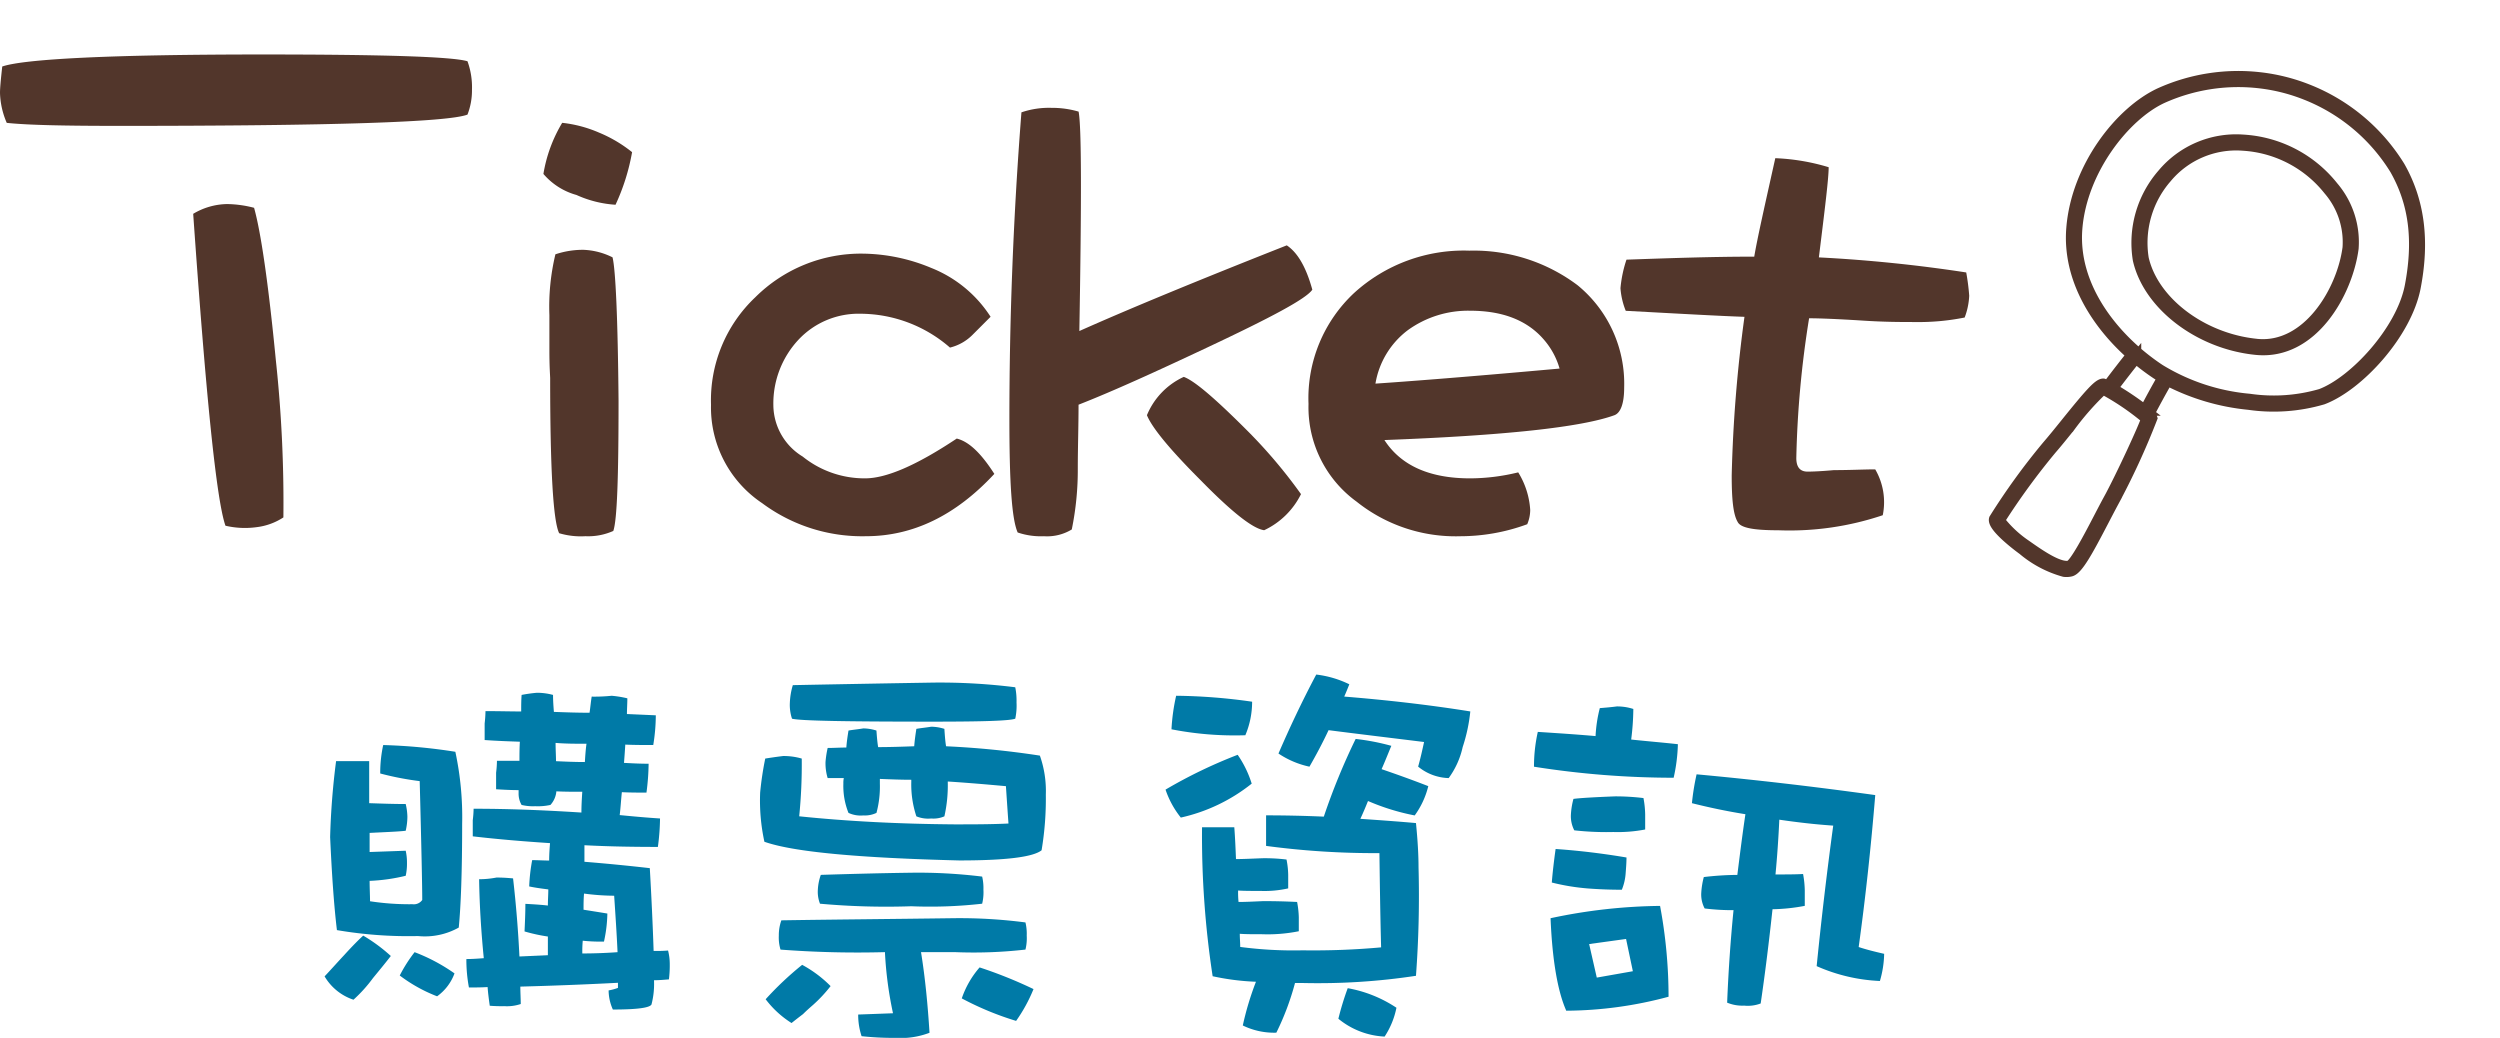
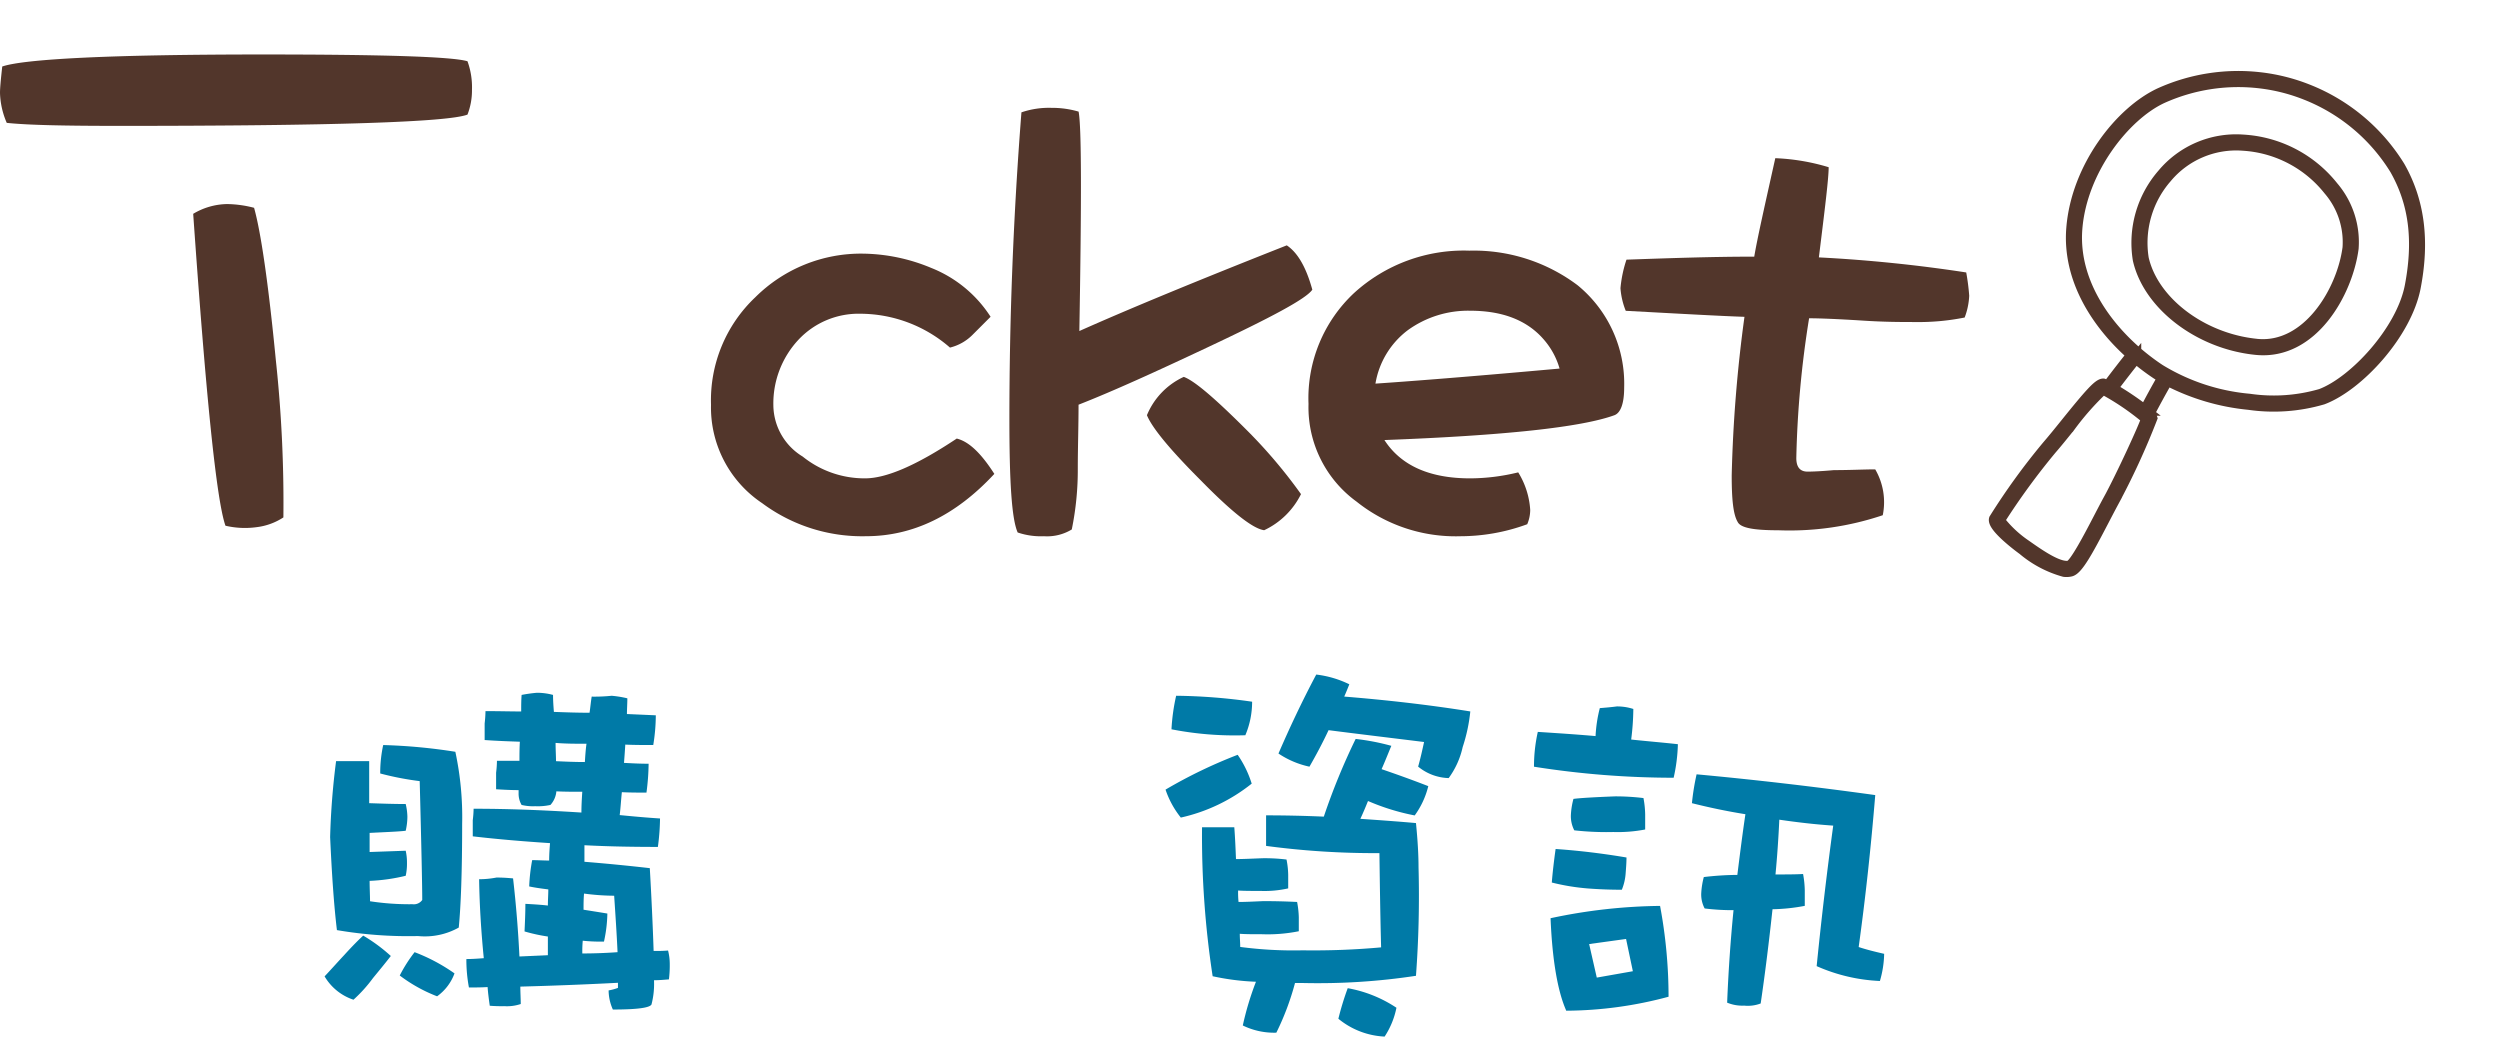
<svg xmlns="http://www.w3.org/2000/svg" width="232.443" height="96.5" viewBox="0 0 232.443 96.5">
  <g id="Group_782" data-name="Group 782" transform="translate(0 -71.14)">
    <g id="Group_705" data-name="Group 705" transform="translate(30.18 133.856)">
      <path id="Path_4309" data-name="Path 4309" d="M1882.394-652c-.554.711-1.106,1.381-1.659,2.053a13.215,13.215,0,0,1-1.814,2.012,4.891,4.891,0,0,1-2.685-2.171c.632-.671,1.224-1.342,1.816-1.973.79-.868,1.381-1.461,1.776-1.815A15.438,15.438,0,0,1,1882.394-652Zm6-18.983a28.943,28.943,0,0,1,.632,6.709c0,4.42-.119,7.617-.316,9.63a6.438,6.438,0,0,1-3.789.79,39.517,39.517,0,0,1-7.539-.553c-.276-2.289-.473-5.17-.631-8.643a68.826,68.826,0,0,1,.553-7.066h3.078v3.907c1.183.04,2.328.079,3.395.079a5.441,5.441,0,0,1,.157,1.185,5.94,5.94,0,0,1-.157,1.3c-.632.079-1.738.118-3.355.2v1.776l3.355-.119a4.929,4.929,0,0,1,.118,1.145,5.035,5.035,0,0,1-.118,1.184,17.015,17.015,0,0,1-3.355.474c0,.71.039,1.342.039,1.895a24.185,24.185,0,0,0,3.947.276.956.956,0,0,0,.907-.395c0-1.342-.079-5.013-.236-11.051a27.339,27.339,0,0,1-3.671-.711,12.267,12.267,0,0,1,.276-2.643A51.514,51.514,0,0,1,1888.393-670.987Zm-.079,20.6a4.549,4.549,0,0,1-1.618,2.131,14.224,14.224,0,0,1-3.474-1.934,13.545,13.545,0,0,1,1.382-2.17A16.845,16.845,0,0,1,1888.313-650.384Zm6.2-24.351c0-.513,0-1.026.04-1.54a13.406,13.406,0,0,1,1.421-.2,5.736,5.736,0,0,1,1.5.2c0,.553.041,1.1.08,1.578,1.1.04,2.209.08,3.315.08.078-.513.118-1.027.2-1.5a15.5,15.5,0,0,0,1.854-.079,9.987,9.987,0,0,1,1.46.236c0,.513-.038.987-.038,1.461.868.039,1.776.079,2.684.119a17.414,17.414,0,0,1-.237,2.763c-.907,0-1.776,0-2.6-.039-.04.631-.079,1.184-.12,1.7.75.04,1.5.079,2.289.079a22.056,22.056,0,0,1-.2,2.684c-.79,0-1.579,0-2.289-.04-.078.75-.117,1.461-.2,2.131,1.224.118,2.487.236,3.75.315a21.674,21.674,0,0,1-.2,2.644c-2.29,0-4.58-.038-6.829-.157v1.539c1.974.158,3.985.355,6.078.592q.237,4.143.355,7.7c.435,0,.868,0,1.342-.041a5.069,5.069,0,0,1,.158,1.224,10.566,10.566,0,0,1-.078,1.459c-.475.04-.948.079-1.382.079v.119a7.569,7.569,0,0,1-.237,2.131c-.158.315-1.342.474-3.593.474a4.418,4.418,0,0,1-.395-1.776,4.9,4.9,0,0,0,.869-.236v-.474c-3.039.158-6.079.276-9.077.355,0,.553.039,1.1.039,1.618a4.025,4.025,0,0,1-1.54.2,13.121,13.121,0,0,1-1.342-.039c-.078-.553-.157-1.144-.2-1.737-.593.039-1.185.039-1.736.039a13.969,13.969,0,0,1-.238-2.644c.554,0,1.066-.039,1.619-.079-.238-2.408-.395-4.855-.434-7.342a8.542,8.542,0,0,0,1.618-.157c.592,0,1.1.039,1.539.079.276,2.407.474,4.815.592,7.261l2.644-.118v-1.737a15.91,15.91,0,0,1-2.17-.474c.039-.868.078-1.7.078-2.565.711.039,1.421.079,2.092.158,0-.513.04-1.026.04-1.5-.631-.08-1.222-.158-1.776-.277a16.456,16.456,0,0,1,.277-2.446c.512,0,1.026.038,1.578.038,0-.552.04-1.1.08-1.618-2.407-.158-4.815-.355-7.183-.632v-1.5a9.742,9.742,0,0,0,.079-1.066c3.078,0,6.394.119,10.024.355,0-.67.039-1.3.079-1.933-.828,0-1.617,0-2.408-.039a2.151,2.151,0,0,1-.551,1.263,5.4,5.4,0,0,1-1.42.119,4.424,4.424,0,0,1-1.264-.119,2.088,2.088,0,0,1-.277-1.1v-.277c-.71,0-1.42-.039-2.092-.079v-1.539a9.619,9.619,0,0,0,.079-1.106h2.092c0-.553,0-1.144.039-1.776-1.1-.039-2.21-.078-3.275-.157v-1.54a11.121,11.121,0,0,0,.078-1.144C1892.26-674.775,1893.366-674.736,1894.51-674.736Zm6.078,3c-1.026,0-1.973,0-2.881-.079,0,.632.04,1.185.04,1.7.868.04,1.775.079,2.684.079C1900.47-670.592,1900.508-671.183,1900.587-671.736Zm-.276,15.432c.75.119,1.5.237,2.21.355a12.944,12.944,0,0,1-.315,2.606,15.6,15.6,0,0,1-1.974-.08,11.724,11.724,0,0,0-.04,1.185c1.066,0,2.172-.04,3.276-.119-.078-1.737-.2-3.513-.315-5.249a21.754,21.754,0,0,1-2.8-.2C1900.312-657.292,1900.312-656.779,1900.312-656.3Z" transform="translate(-1876.236 678.17)" fill="#007aa7" />
-       <path id="Path_4310" data-name="Path 4310" d="M1924.922-672.9c.039.553.08,1.066.158,1.54,1.106,0,2.21-.04,3.354-.079.041-.553.12-1.1.2-1.618.434-.079.908-.119,1.381-.2a4.179,4.179,0,0,1,1.224.2c.04.592.078,1.144.157,1.618a81.852,81.852,0,0,1,8.722.869,9.877,9.877,0,0,1,.553,3.63,29.005,29.005,0,0,1-.394,5.171c-.79.631-3.316.946-7.656.946-9.394-.236-15.432-.789-18.116-1.737a18.013,18.013,0,0,1-.395-4.577,29.542,29.542,0,0,1,.473-3.158q.712-.119,1.658-.237a5.94,5.94,0,0,1,1.736.237,48.175,48.175,0,0,1-.236,5.367c4.578.475,9.393.711,14.444.751,1.7,0,3.355,0,5.013-.079-.079-1.1-.158-2.289-.237-3.473-1.737-.158-3.551-.315-5.407-.434v.039a13.125,13.125,0,0,1-.314,3.2,2.541,2.541,0,0,1-1.224.2,2.877,2.877,0,0,1-1.381-.2,9.413,9.413,0,0,1-.473-3.2v-.2c-.948,0-1.934-.039-2.921-.079v.435a9.489,9.489,0,0,1-.316,2.723,2.485,2.485,0,0,1-1.222.236,2.678,2.678,0,0,1-1.381-.236,6.729,6.729,0,0,1-.475-2.723,2.2,2.2,0,0,1,.04-.513h-1.5a4.737,4.737,0,0,1-.2-1.5,9.024,9.024,0,0,1,.2-1.3c.553,0,1.144-.04,1.736-.04.039-.553.119-1.066.2-1.579.433-.078.907-.118,1.381-.2A4.2,4.2,0,0,1,1924.922-672.9Zm-4.262,23.76a13.075,13.075,0,0,1-1.618,1.736c-.316.276-.632.553-.947.868q-.473.356-1.067.83a9.13,9.13,0,0,1-2.407-2.211,29.817,29.817,0,0,1,3.394-3.2A11.248,11.248,0,0,1,1920.66-649.139Zm18.116-5.92a4.433,4.433,0,0,1,.119,1.224,4.339,4.339,0,0,1-.119,1.3,42.388,42.388,0,0,1-6.591.236h-3.118c.395,2.447.632,4.973.79,7.5a7.507,7.507,0,0,1-3.158.474,28.6,28.6,0,0,1-3.158-.157,6.315,6.315,0,0,1-.316-2.013c1.105-.039,2.172-.079,3.237-.119a35.056,35.056,0,0,1-.75-5.683,94.1,94.1,0,0,1-9.709-.236,3.882,3.882,0,0,1-.158-1.3,4.119,4.119,0,0,1,.237-1.421c4.894-.079,10.26-.119,16.1-.2A47.449,47.449,0,0,1,1938.776-655.06Zm-.947-21.864a6.365,6.365,0,0,1,.118,1.42,5.8,5.8,0,0,1-.118,1.5c-.514.2-3.078.276-7.657.276-8.013,0-12.392-.078-13.1-.276a4.034,4.034,0,0,1-.2-1.5,6.551,6.551,0,0,1,.276-1.618q5.92-.119,13.025-.237A55.97,55.97,0,0,1,1937.829-676.924Zm-3.078,17.6a4.711,4.711,0,0,1,.118,1.223,4.407,4.407,0,0,1-.118,1.3,42.944,42.944,0,0,1-6.59.237,68.323,68.323,0,0,1-8.487-.237,3.02,3.02,0,0,1-.2-1.3,4.781,4.781,0,0,1,.276-1.381c2.527-.079,5.328-.157,8.407-.2A48.688,48.688,0,0,1,1934.751-659.322Zm4.776,10.458a14.55,14.55,0,0,1-1.619,2.961,27.917,27.917,0,0,1-5.052-2.092,8.628,8.628,0,0,1,1.658-2.881A41.61,41.61,0,0,1,1939.526-648.863Z" transform="translate(-1873.613 678.109)" fill="#007aa7" />
      <path id="Path_4311" data-name="Path 4311" d="M1957.372-667.916a16.2,16.2,0,0,1-6.591,3.156,8.491,8.491,0,0,1-1.421-2.6,45.388,45.388,0,0,1,6.708-3.237A9.9,9.9,0,0,1,1957.372-667.916Zm.039-7.617a7.98,7.98,0,0,1-.631,3.118,30.572,30.572,0,0,1-6.867-.553,18.373,18.373,0,0,1,.434-3.118A52.7,52.7,0,0,1,1957.411-675.533Zm12.946,4.1c-.316.751-.592,1.461-.909,2.171,1.5.513,2.921,1.026,4.342,1.579a7.771,7.771,0,0,1-1.263,2.724,20.893,20.893,0,0,1-4.342-1.342q-.354.889-.71,1.657c1.7.119,3.433.237,5.17.395.158,1.579.238,2.96.238,4.1a100.15,100.15,0,0,1-.238,10.1,60.626,60.626,0,0,1-10.458.672h-.789a24.693,24.693,0,0,1-1.736,4.617,6.629,6.629,0,0,1-3.118-.67,27.3,27.3,0,0,1,1.223-4.065,22.939,22.939,0,0,1-4.026-.513,86.464,86.464,0,0,1-.987-13.853h3c.079,1.026.117,2.013.157,2.96.632,0,1.421-.039,2.447-.078a16.707,16.707,0,0,1,2.25.119,7.81,7.81,0,0,1,.157,1.42v1.263a9.971,9.971,0,0,1-2.565.237c-.868,0-1.579,0-2.092-.039a8.835,8.835,0,0,0,.04,1.065c.631,0,1.421-.039,2.288-.078,1.342,0,2.369.039,3.157.078a8.7,8.7,0,0,1,.158,1.422v1.3a14.738,14.738,0,0,1-3.473.277c-.83,0-1.5,0-2.014-.04,0,.434.04.829.04,1.223a37.85,37.85,0,0,0,5.8.315,69.852,69.852,0,0,0,7.3-.276c-.079-3-.119-5.919-.157-8.762a76.259,76.259,0,0,1-10.538-.671v-2.841c1.737,0,3.512.039,5.368.119a60.531,60.531,0,0,1,2.96-7.223A21.182,21.182,0,0,1,1970.357-671.43Zm-3.908-5.723c-.157.4-.314.79-.474,1.145,3.867.315,7.775.75,11.722,1.382a15.451,15.451,0,0,1-.71,3.315,7.647,7.647,0,0,1-1.3,2.882,4.675,4.675,0,0,1-2.841-1.066c.237-.829.395-1.578.552-2.289-3.2-.395-6.156-.749-8.88-1.1-.553,1.184-1.144,2.288-1.776,3.394a8.281,8.281,0,0,1-2.882-1.223c1.026-2.368,2.172-4.815,3.513-7.342A9.555,9.555,0,0,1,1966.449-677.152Zm4.381,30.074a7.574,7.574,0,0,1-1.1,2.685,7.3,7.3,0,0,1-4.3-1.659,26.726,26.726,0,0,1,.869-2.841A11.969,11.969,0,0,1,1970.83-647.078Z" transform="translate(-1871.172 678.06)" fill="#007aa7" />
      <path id="Path_4312" data-name="Path 4312" d="M1987.124-672.529a13,13,0,0,1,.394-2.6c.474-.04.987-.078,1.578-.157a4.868,4.868,0,0,1,1.54.236,24.06,24.06,0,0,1-.2,2.842c1.46.157,2.921.276,4.342.434a15.78,15.78,0,0,1-.394,3.118,83.129,83.129,0,0,1-12.985-1.026,14.767,14.767,0,0,1,.355-3.237C1983.571-672.8,1985.346-672.686,1987.124-672.529Zm6.787,24.234a37.171,37.171,0,0,1-9.511,1.3c-.79-1.776-1.3-4.658-1.46-8.6a50.866,50.866,0,0,1,10.182-1.144A46.014,46.014,0,0,1,1993.911-648.3ZM1990-661.241c0,.474-.04.947-.078,1.461a4.914,4.914,0,0,1-.356,1.538c-1.025,0-2.091-.038-3.156-.119a20.412,20.412,0,0,1-3.355-.552c.079-.987.2-2.013.355-3.118C1985.7-661.873,1987.873-661.6,1990-661.241Zm1.578-5.525a9.058,9.058,0,0,1,.159,1.539v1.382a13.429,13.429,0,0,1-2.96.236,26.979,26.979,0,0,1-3.631-.157,2.848,2.848,0,0,1-.315-1.461,6.954,6.954,0,0,1,.237-1.461c.551-.078,1.854-.157,3.868-.236A21.428,21.428,0,0,1,1991.582-666.766Zm-.986,16.1-.632-3-3.433.474.71,3.118Zm22.536-16.379c-.395,4.815-.907,9.551-1.54,14.129.71.237,1.5.434,2.369.632a9.578,9.578,0,0,1-.395,2.526,16.213,16.213,0,0,1-5.881-1.382c.434-4.341.947-8.682,1.54-13.064-1.737-.118-3.394-.314-5.013-.552q-.117,2.6-.355,5.092c1.026,0,1.854,0,2.565-.041a9.2,9.2,0,0,1,.158,1.54v1.421a17.536,17.536,0,0,1-3,.315c-.316,2.92-.67,5.841-1.1,8.761a3.349,3.349,0,0,1-1.539.2,3.666,3.666,0,0,1-1.579-.276c.118-2.921.316-5.8.593-8.6a20.621,20.621,0,0,1-2.684-.158,2.76,2.76,0,0,1-.315-1.461,7.4,7.4,0,0,1,.236-1.459,27.6,27.6,0,0,1,3.118-.2c.236-1.894.474-3.788.75-5.643-1.736-.276-3.394-.631-4.972-1.026a22.146,22.146,0,0,1,.434-2.683C2001.648-668.5,2007.173-667.871,2013.132-667.043Z" transform="translate(-1868.953 678.252)" fill="#007aa7" />
    </g>
    <g id="Group_162" data-name="Group 162" transform="translate(0 49.578)">
      <g id="Group_159" data-name="Group 159" transform="translate(0 26.626)">
        <path id="Path_1885" data-name="Path 1885" d="M1347.242-261.582c-1.817.7-12.58,1.049-32.354,1.049-5.032,0-8.527-.07-10.483-.28a7.53,7.53,0,0,1-.628-2.794c0-.42.07-1.189.208-2.446,2.027-.7,10.134-1.119,24.25-1.119,11.319,0,17.61.21,19.007.63a7.062,7.062,0,0,1,.418,2.654A6.173,6.173,0,0,1,1347.242-261.582Zm-19.636,38.363a7.955,7.955,0,0,1-2.866-.138c-.839-2.378-1.817-12.09-3-29a6.317,6.317,0,0,1,3.145-.907,10.375,10.375,0,0,1,2.516.348c.628,2.236,1.327,6.988,2.025,14.186a124.047,124.047,0,0,1,.7,14.6A5.8,5.8,0,0,1,1327.606-223.219Z" transform="translate(-1303.777 267.173)" fill="#52362b" />
-         <path id="Path_1886" data-name="Path 1886" d="M1337.17-256.2a10.363,10.363,0,0,1-3.631-.909,6.216,6.216,0,0,1-3.074-1.956,13.457,13.457,0,0,1,1.746-4.752,11.806,11.806,0,0,1,3.425.909,12.609,12.609,0,0,1,3.074,1.818A19.7,19.7,0,0,1,1337.17-256.2Zm-.208,30.329a5.711,5.711,0,0,1-2.586.489,7.079,7.079,0,0,1-2.446-.278c-.559-1.119-.837-5.941-.837-14.4,0-.21-.072-1.049-.072-2.586v-3.285a20.944,20.944,0,0,1,.559-5.661,8.065,8.065,0,0,1,2.588-.418,6.576,6.576,0,0,1,2.724.7c.278,1.119.49,5.521.559,13.347C1337.451-230.831,1337.313-226.848,1336.962-225.869Z" transform="translate(-1279.94 270.173)" fill="#52362b" />
        <path id="Path_1887" data-name="Path 1887" d="M1353.089-231.118a15.574,15.574,0,0,1-9.641-3.075,10.7,10.7,0,0,1-4.752-9.153,13.18,13.18,0,0,1,4.123-9.994,13.923,13.923,0,0,1,10.062-4.051,16.913,16.913,0,0,1,6.288,1.327,11.672,11.672,0,0,1,5.521,4.542q-.835.838-1.676,1.677a4.445,4.445,0,0,1-2.1,1.189,12.729,12.729,0,0,0-8.315-3.147,7.651,7.651,0,0,0-5.8,2.446,8.69,8.69,0,0,0-2.306,6.081,5.64,5.64,0,0,0,2.726,4.752,9.172,9.172,0,0,0,5.8,2.026c1.96,0,4.752-1.189,8.525-3.7,1.119.278,2.238,1.327,3.495,3.285C1361.407-233,1357.423-231.118,1353.089-231.118Z" transform="translate(-1272.588 275.91)" fill="#52362b" />
        <path id="Path_1888" data-name="Path 1888" d="M1371.727-242.26c-4.75,2.236-8.733,4.051-11.947,5.31,0,2.026-.07,3.983-.07,5.939a27.558,27.558,0,0,1-.559,5.661,4.419,4.419,0,0,1-2.586.629,6.7,6.7,0,0,1-2.444-.348c-.56-1.259-.771-4.752-.771-10.552,0-9.153.351-18.657,1.12-28.511a7.88,7.88,0,0,1,2.8-.418,8.72,8.72,0,0,1,2.515.35c.278,1.4.278,8.245.07,20.4q6.812-3.041,19.285-7.966c1.049.7,1.818,2.1,2.376,4.121C1380.953-246.8,1377.668-245.056,1371.727-242.26Zm5.312,16.98c-1.049-.14-3-1.677-5.941-4.682-2.794-2.794-4.472-4.822-4.96-6.011a6.752,6.752,0,0,1,3.425-3.563c.977.35,2.863,1.958,5.8,4.892a46.867,46.867,0,0,1,5.1,6.009A7.265,7.265,0,0,1,1377.04-225.28Z" transform="translate(-1259.5 269.514)" fill="#52362b" />
        <path id="Path_1889" data-name="Path 1889" d="M1396.48-242.236q-4.612,1.678-21.383,2.308,2.309,3.561,7.966,3.563a19.025,19.025,0,0,0,4.474-.558,7.512,7.512,0,0,1,1.116,3.493,3.444,3.444,0,0,1-.278,1.329,18.022,18.022,0,0,1-6.219,1.117,14.744,14.744,0,0,1-9.644-3.215,10.846,10.846,0,0,1-4.472-9.083,13.391,13.391,0,0,1,4.264-10.342,15.139,15.139,0,0,1,10.688-3.913,16.06,16.06,0,0,1,10.064,3.215,11.816,11.816,0,0,1,4.333,9.5C1397.391-243.283,1397.041-242.445,1396.48-242.236Zm-6.708-7.2q-2.306-2.516-6.709-2.516a9.562,9.562,0,0,0-5.8,1.816,7.827,7.827,0,0,0-3,4.962c2.1-.14,7.826-.558,17.12-1.4A7.051,7.051,0,0,0,1389.773-249.432Z" transform="translate(-1246.378 275.778)" fill="#52362b" />
        <path id="Path_1890" data-name="Path 1890" d="M1415.365-247.265a21.822,21.822,0,0,1-4.68.42c-1.189,0-2.8,0-4.892-.14-2.238-.14-3.915-.21-4.892-.21a93.164,93.164,0,0,0-1.189,13q0,1.258,1.047,1.259c.072,0,.911,0,2.446-.14,1.539,0,2.8-.07,3.845-.07a6.071,6.071,0,0,1,.7,4.262,27.163,27.163,0,0,1-9.714,1.4c-2.235,0-3.495-.21-3.773-.769-.42-.7-.558-2.1-.558-4.333a130.554,130.554,0,0,1,1.187-14.744c-2.166-.07-5.87-.28-11.039-.559a6.934,6.934,0,0,1-.49-2.1,11.5,11.5,0,0,1,.558-2.656c4.055-.14,7.967-.28,11.88-.28.28-1.677.979-4.752,1.957-9.154a19.744,19.744,0,0,1,4.962.839c0,1.047-.35,3.843-.91,8.385a135.872,135.872,0,0,1,13.7,1.4,20.63,20.63,0,0,1,.278,2.166A6.523,6.523,0,0,1,1415.365-247.265Z" transform="translate(-1232.696 271.723)" fill="#52362b" />
      </g>
      <g id="Component_2_6" data-name="Component 2 – 6" transform="translate(172 22.25)">
        <path id="Path_1898" data-name="Path 1898" d="M17.1,0A17.653,17.653,0,0,0,6.575,3.856,17.317,17.317,0,0,0,3.392,7.165,17.714,17.714,0,0,0,.038,15.87C-.337,19.908,2.089,26.027,6.8,29.275c3.908,2.7,8.891,2.429,13,1.049.366.934.865,2.177,1.384,3.375a1.975,1.975,0,0,0-.373.268h0c-.222.393.166,1.56,1.443,4.865.362.935.7,1.818.931,2.486a61.719,61.719,0,0,0,3.435,7.7c.554.586,3.773-.855,3.8-.87a10.13,10.13,0,0,0,3.68-2.311,1.694,1.694,0,0,0,.275-.546c.179-.653-.837-2.314-2.531-4.974-.357-.56-.705-1.107-1.01-1.6a69.2,69.2,0,0,0-5-7.076.827.827,0,0,0-.474.047c-.54-.851-1.23-1.966-1.851-3.046a20.8,20.8,0,0,0,5.721-5.433,16.191,16.191,0,0,0,3.015-6.2c.573-3.476-1.361-9.765-4.713-12.666S20.775.028,17.1,0ZM27.206,4.72c3.179,2.752,5.087,8.929,4.547,12.208a15.693,15.693,0,0,1-2.925,5.983,19.239,19.239,0,0,1-6.547,5.845c-4.306,2.154-10.56,3.313-15.2.11-4.5-3.1-6.9-9.137-6.546-12.949A17.212,17.212,0,0,1,3.794,7.46a16.8,16.8,0,0,1,3.09-3.212A17.135,17.135,0,0,1,17.1.5C20.7.526,23.91,1.868,27.206,4.72Zm3.2,34.254c.306.5.656,1.048,1.014,1.61,1.037,1.628,2.6,4.087,2.47,4.574a1.181,1.181,0,0,1-.2.383c-.6.813-2.269,1.588-3.488,2.154a10.644,10.644,0,0,1-3.231.981,65.042,65.042,0,0,1-3.327-7.515c-.231-.679-.574-1.566-.938-2.506a25.527,25.527,0,0,1-1.488-4.421,23.662,23.662,0,0,1,4.4-2.129C26.108,32.607,29.036,36.734,30.41,38.974Zm-8.8-5.531c-.5-1.167-.988-2.376-1.346-3.288A21.138,21.138,0,0,0,22.5,29.2c.191-.1.382-.208.573-.315.6,1.042,1.264,2.118,1.8,2.959A27.739,27.739,0,0,0,21.611,33.443ZM8,10.89q-.176.241-.344.495a8.914,8.914,0,0,0-.978,8.072,9.731,9.731,0,0,0,5.75,5.929c4.093,1.268,9.523-.968,12.631-5.2l.106-.146c3.052-4.28-.373-9.986-3.648-12.5A7.929,7.929,0,0,0,15.608,6.3,11.531,11.531,0,0,0,8,10.89Zm16.657,9c-2.988,4.071-8.182,6.229-12.081,5.02A9.208,9.208,0,0,1,7.15,19.289a8.421,8.421,0,0,1,.925-7.629c.107-.162.217-.321.329-.474A11.032,11.032,0,0,1,15.679,6.8a7.436,7.436,0,0,1,5.537,1.141c3.245,2.485,6.281,7.972,3.545,11.809Z" transform="translate(42.571 0) rotate(60)" fill="#52362b" stroke="#52362b" stroke-width="1" />
      </g>
    </g>
  </g>
</svg>